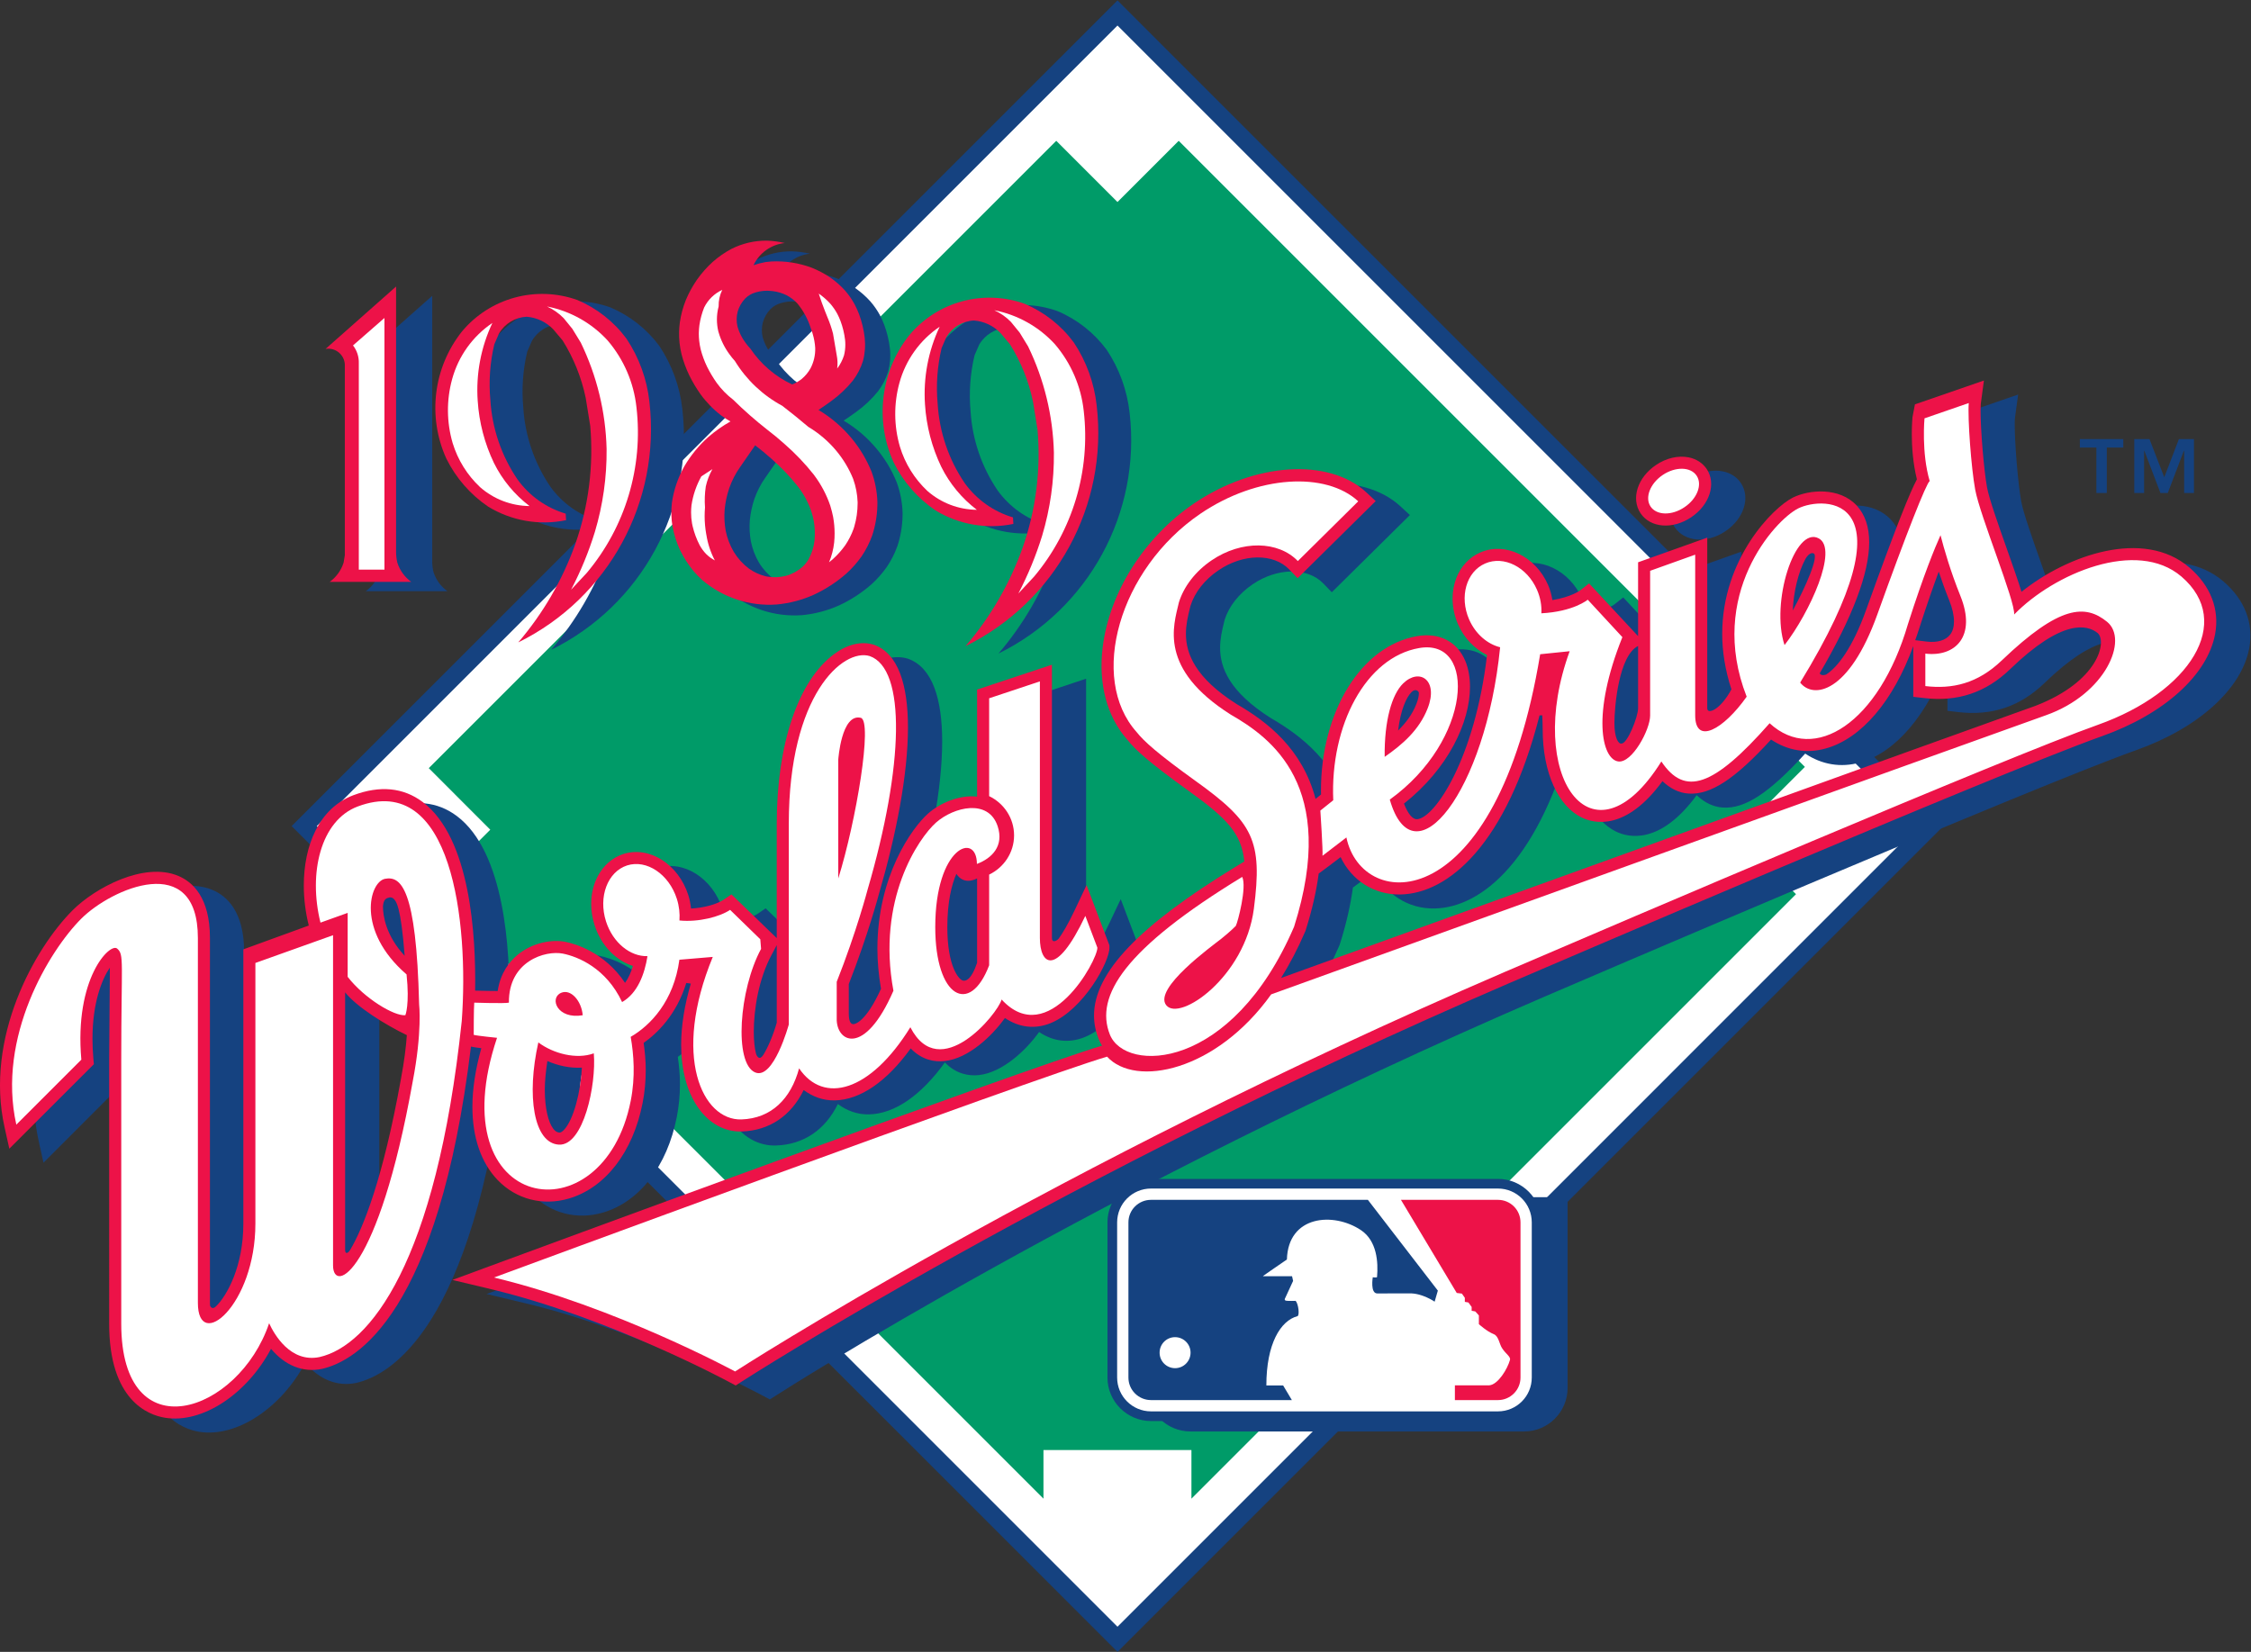
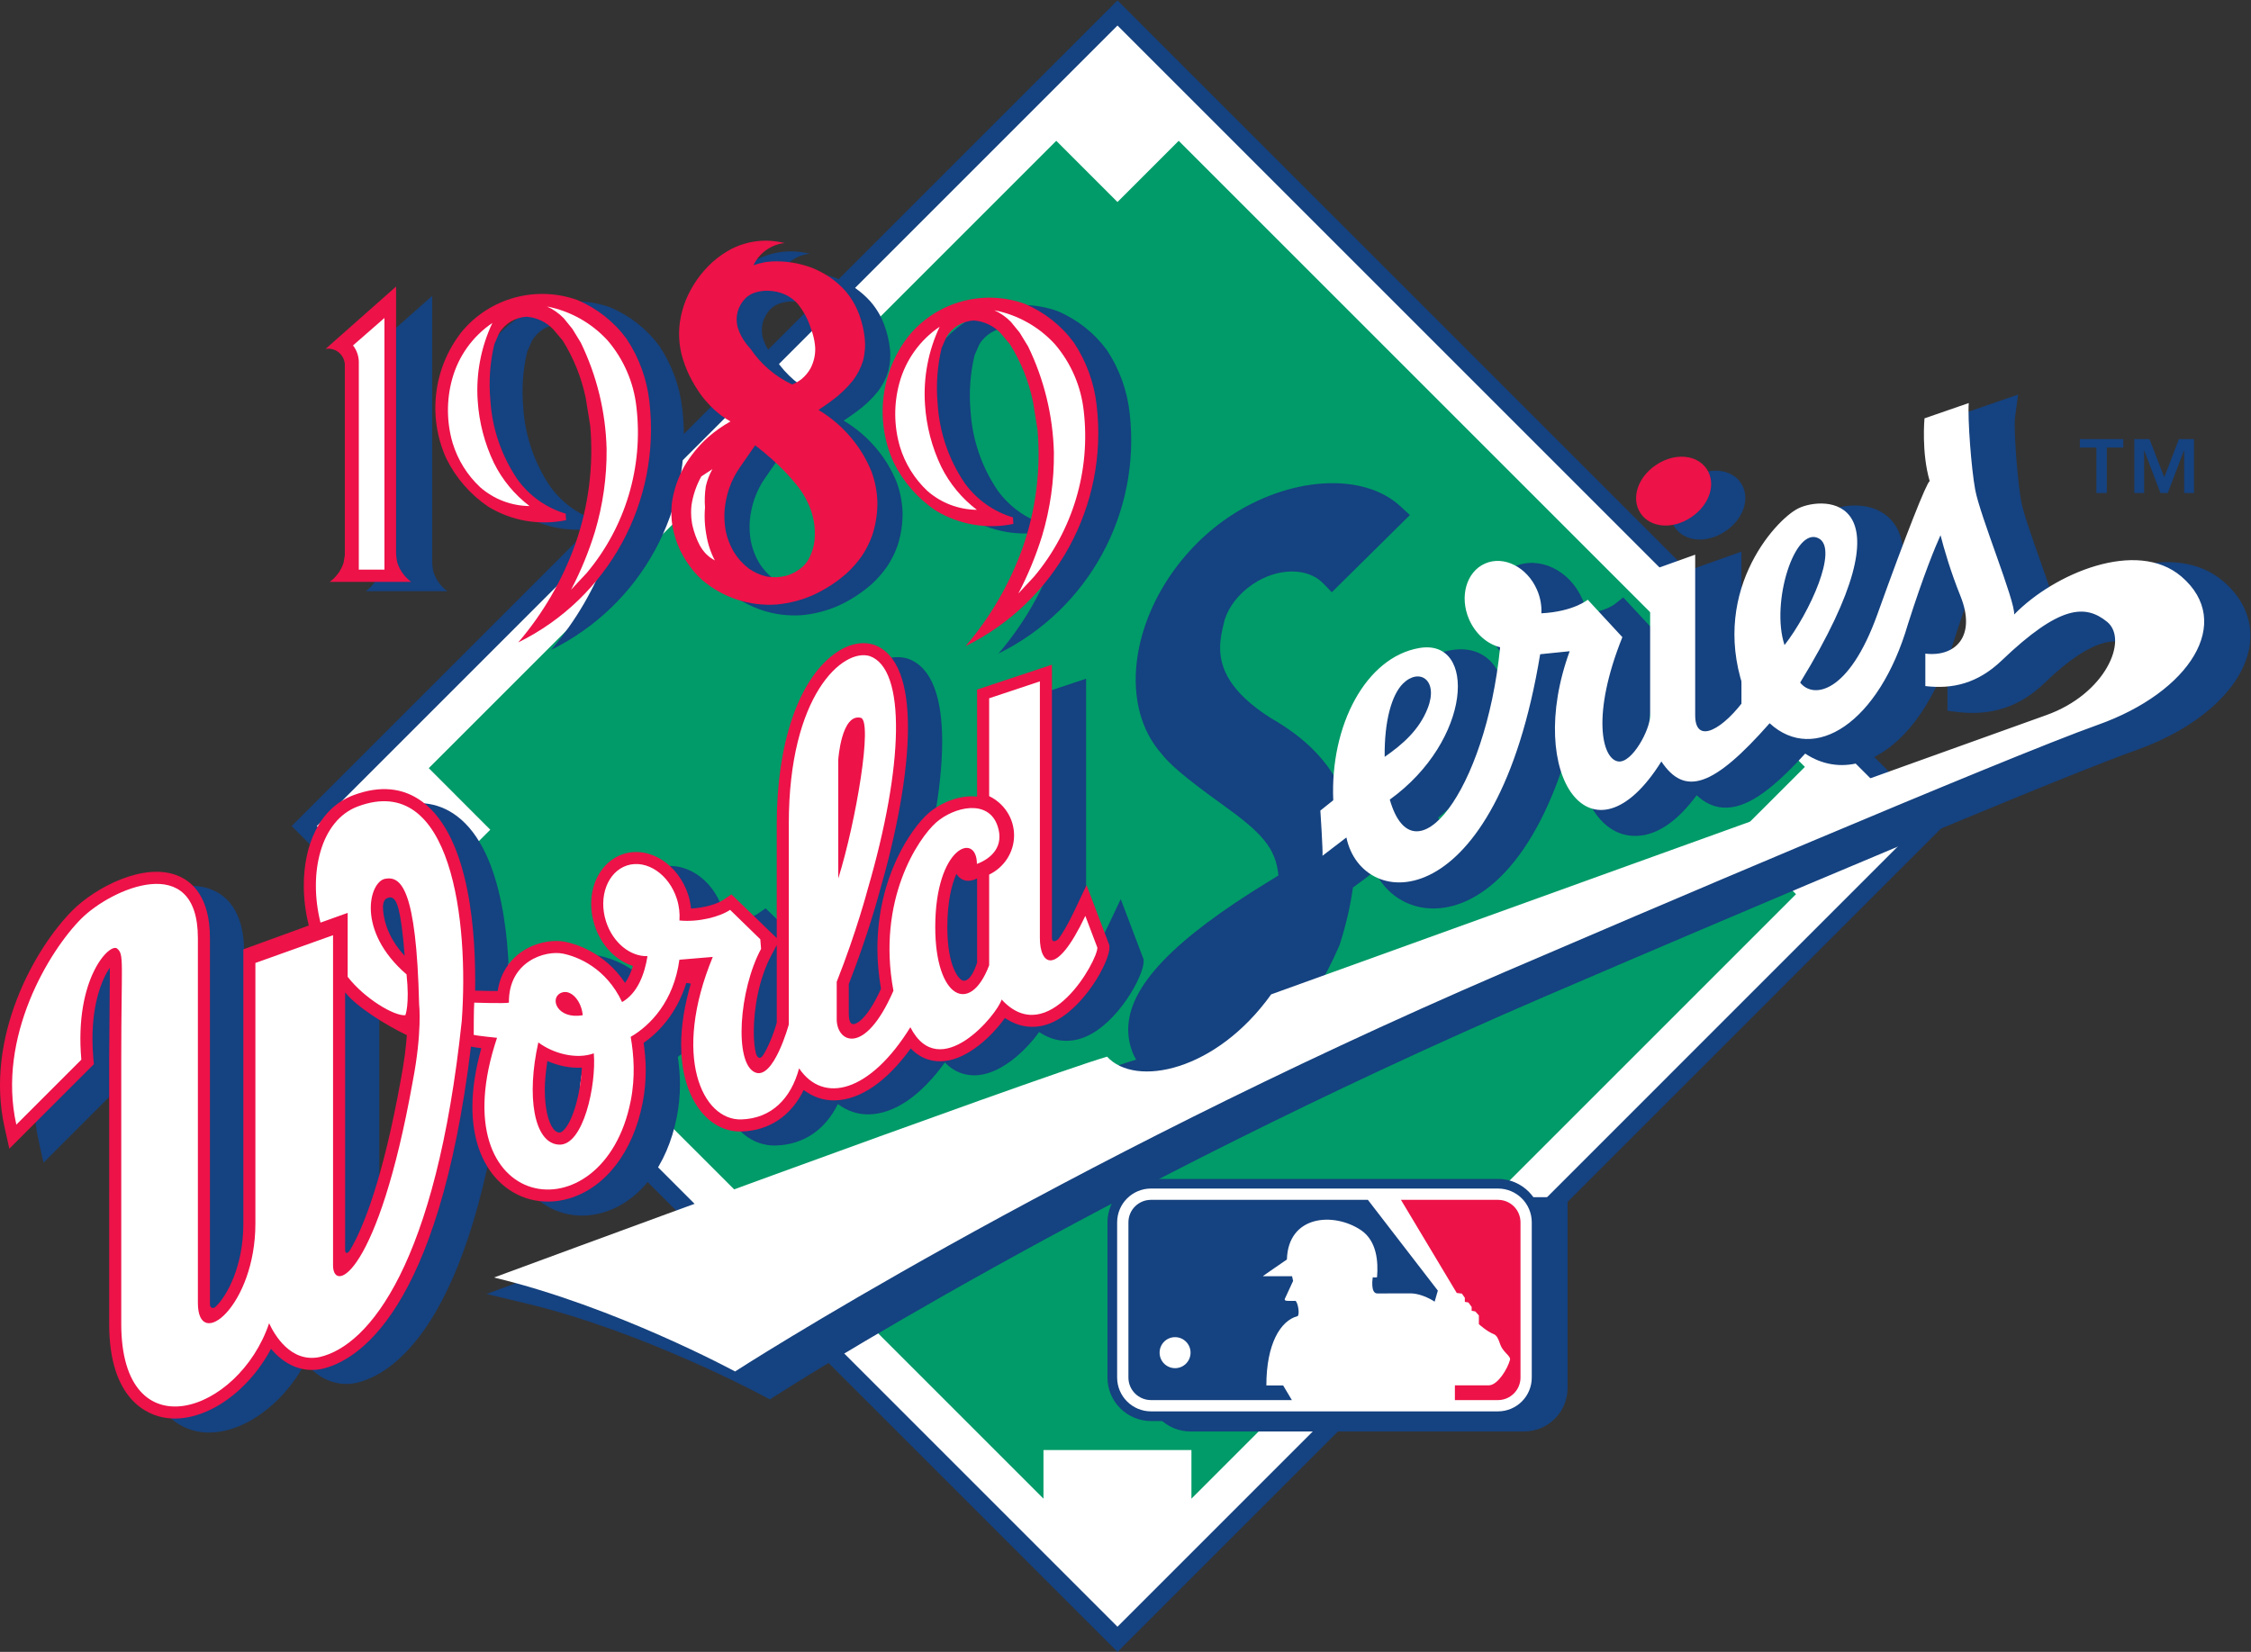
<svg xmlns="http://www.w3.org/2000/svg" viewBox="0 0 320 234.867" height="234.867" width="320" xml:space="preserve" id="svg2" version="1.1">
  <rect x="0" y="0" width="320" height="234.867" fill="#333333" stroke="none" />
  <defs id="defs6">
    <clipPath id="clipPath20" clipPathUnits="userSpaceOnUse">
      <path id="path18" d="M 0,1761.53 V 0 h 2400 v 1761.53 z" />
    </clipPath>
  </defs>
  <g transform="matrix(1.333,0,0,-1.333,0,234.867)" id="g10">
    <g transform="scale(0.1)" id="g12">
      <g id="g14">
        <g clip-path="url(#clipPath20)" id="g16">
          <path id="path22" style="fill:#154280;fill-opacity:1;fill-rule:nonzero;stroke:none" d="m 2308.1,1252.88 15.61,40.72 h 16.07 v -57.48 h -10.46 v 44.97 h -0.33 l -17.15,-44.97 h -7.83 l -17.13,44.97 h -0.28 v -44.97 h -10.47 v 57.48 h 16.19 z m -43.7,31.68 h -17.58 v -48.44 h -11.12 v 48.44 h -17.63 v 9.04 h 46.33 v -9.04" />
          <path id="path24" style="fill:#154280;fill-opacity:1;fill-rule:nonzero;stroke:none" d="M 1191.75,1761.53 311.012,880.816 1191.75,0 2072.54,880.816 1191.75,1761.53" />
          <path id="path26" style="fill:#ffffff;fill-opacity:1;fill-rule:nonzero;stroke:none" d="M 1191.75,1734.71 337.867,880.816 1191.75,26.859 2045.68,880.816 1191.75,1734.71" />
          <path id="path28" style="fill:#009b68;fill-opacity:1;fill-rule:nonzero;stroke:none" d="m 1924.84,943.961 -667.81,667.789 c -24.97,-24.97 -65.28,-65.28 -65.28,-65.28 l -65.28,65.28 -669.2,-669.117 65.585,-65.664 -61.761,-61.817 651.726,-651.711 v 51.879 h 157.8 v -51.879 l 644.73,644.754 -63.16,63.192 72.65,72.574" />
          <path id="path30" style="fill:#154280;fill-opacity:1;fill-rule:nonzero;stroke:none" d="m 1786.07,1199.55 c 10.49,-15.67 34.15,-17.56 53.93,-4.29 19.81,13.29 27.03,35.89 16.54,51.57 -4.27,6.35 -11.15,10.79 -19.25,12.35 -11.13,2.24 -23.81,-0.73 -34.73,-8.05 -19.79,-13.29 -27.03,-35.93 -16.55,-51.58 h 0.06" />
          <path id="path32" style="fill:#154280;fill-opacity:1;fill-rule:nonzero;stroke:none" d="m 463.953,595.82 c -18.992,-105.91 -40.246,-158.898 -54.18,-182.148 -2.554,-4.07 -5.265,-4.211 -5.265,0.277 0,39.563 0,201.289 0,274.621 12.254,-15.59 42.832,-34.539 65.801,-45.75 -0.864,-12.308 -2.692,-28.05 -6.356,-47 z m -12.062,194.004 c 1.464,0.196 3.156,-0.472 3.609,-0.804 3.652,-3.016 8.316,-8.18 12.562,-61.5 -20.003,21.468 -23.214,42.55 -23.214,52.878 0.769,9.735 5.988,8.622 7.043,9.426 z M 620.199,615.219 c 11.188,-4.778 24.031,-7.75 36.821,-7.02 -1.114,-24.73 -8.661,-55.539 -19.313,-66.578 -1.281,-1.23 -3.055,-2.73 -4.492,-2.641 -1.727,0.079 -4.074,0.641 -6.797,4.27 -5.188,6.852 -8.988,21.441 -8.988,41.68 0,8.949 1.078,19.3 2.769,30.289 z m 239.223,113.613 1.828,3.316 3.551,6.883 c 0,-43.39 0,-81.312 0,-82.871 -3.711,-13.09 -9.406,-26.398 -14.25,-34.199 -4.051,-6.473 -6.832,-1.973 -7.828,1.25 -1.5,5.519 -2.418,13.668 -2.418,23.391 0,23.707 5.16,56.25 19.117,82.23 z m 196.968,86.129 c 0,0 6.78,-12.766 22.08,-4.879 0,-4.187 0,-84.98 0,-90 -6.55,-19.363 -12.73,-19.473 -14.86,-19.051 -4.38,0.801 -16.9,14.649 -16.9,57.059 0,27.129 4.63,45.523 9.68,56.871 z M 549.758,628.949 c -6.207,-22.25 -9.485,-43.219 -9.485,-62.34 0,-32.648 9.098,-59.75 27.082,-78.371 19.641,-20.468 48.043,-27.797 75.844,-19.578 38.895,11.461 68.309,49.551 78.567,101.809 2.281,11.48 3.39,23.191 3.39,35.293 0,9.41 -0.898,19.047 -2.281,28.898 14.094,9.828 34.902,29.692 45.469,63.871 l 4.855,-0.652 c -6.761,-23.039 -10.347,-45.078 -10.347,-65.07 0,-26.61 5.968,-49.59 17.949,-66.887 11.867,-17.184 28.492,-26.32 46.691,-25.781 29.606,0.918 52.707,16.898 66.051,44.23 9.711,-7.191 20.867,-11.289 33.019,-11.039 27.266,0.457 55.645,20.078 81.118,55.398 12.06,-12.46 25.58,-14.558 36,-13.511 25.86,2.691 51.28,27.383 64.48,45.992 15.06,-10.18 31.9,-12.289 48.72,-5.43 35.23,14.367 63.25,65.891 62.72,80.84 l -0.05,2.16 -24.33,64.141 -12.94,-27.324 c -6.99,-14.688 -12.59,-24.039 -16.86,-29.907 -3.44,-3.382 -7.13,-3.8 -7.13,0.86 v 291.489 l -79.82,-26.58 V 897.359 c -19.2,2.055 -39.97,-7.16 -52.26,-18.086 -17.09,-15.125 -54.046,-66.562 -54.046,-144.125 0,-13.476 1.281,-27.796 3.836,-42.859 -15.816,-34.937 -27.688,-38.148 -30.184,-37.629 -0.996,0.25 -4.218,1 -4.218,11.328 0,0.16 0,0.383 0.054,0.614 0,0 0,26.628 0,30.757 20.528,52.211 32.121,95.938 32.567,97.766 17.699,60.594 30.581,125.336 30.581,175.91 0,45.225 -10.292,79.125 -36.597,88.365 -13.32,4.05 -28.164,0.35 -42.391,-10.19 -38.148,-28.26 -61.011,-95.921 -61.011,-180.874 0,0 0,-64.191 0,-121.957 l -48.27,46.726 -8.679,-5.914 c -6.739,-4.546 -20.504,-8.574 -34.403,-9.211 -0.582,4.801 -1.441,9.543 -2.918,14.286 -10.597,33.043 -41.609,52.718 -69.179,43.89 -11.735,-3.722 -21.559,-12.347 -27.664,-24.156 -4.473,-8.719 -6.743,-18.703 -6.743,-29.051 0,-7.523 1.172,-15.203 3.555,-22.687 6.934,-21.703 22.691,-37.731 40.949,-43.563 -1.894,-6.379 -4.605,-12.711 -8.387,-18.008 -22,32.899 -53.648,41.731 -63.777,43.77 -13.676,2.758 -34.758,-0.52 -51.015,-14.09 -8.489,-6.949 -18.204,-19.141 -21.082,-38.383 -6.774,0 -15.876,0.192 -24.079,0.442 1,57.621 -4.718,162.906 -55.984,201.187 -20.617,15.445 -45.445,17.895 -73.742,7.238 -36.957,-13.953 -52.934,-54.043 -52.934,-96.32 0,-14.285 1.836,-28.801 5.274,-42.695 l -69.77,-25.442 V 441.891 c 0,-45.672 -17.508,-77.02 -29.219,-88.309 -4.105,-4.004 -6.32,0.047 -6.32,1.547 -0.055,0.691 -0.055,1.422 -0.055,2.281 v 389.141 c 0,43.195 -18.484,59.863 -33.961,66.273 C 189.84,827.973 137.711,799.902 113.93,776.211 73.07,735.371 20.012,639.941 41.297,544.672 l 5.094,-22.871 90.152,90.168 -0.535,6 c -0.637,7.402 -0.942,14.363 -0.942,20.972 0,39.008 10.27,63.797 18.485,75.899 0.023,-1.719 0.023,-3.61 0.023,-5.692 0,-6.179 -0.078,-13.898 -0.191,-22.828 l -0.5,-70.082 V 335.051 c 0,-81.68 41.504,-97.289 59.344,-100.231 40.359,-6.601 87.968,25.828 113.273,73.571 14.73,-17.672 33.926,-25.68 54.316,-21.5 36.946,8.429 124.227,58.98 158.903,343.781 2.222,-0.473 6.273,-1.082 11.039,-1.723" />
          <path id="path34" style="fill:#154280;fill-opacity:1;fill-rule:nonzero;stroke:none" d="m 2207.48,994.227 c -65.72,-23.215 -698.5,-251.918 -804.86,-290.297 9.13,14.609 17.78,30.992 25.74,49.5 l 0.23,0.609 0.25,0.633 c 7.01,22.058 11.5,42.199 13.98,60.594 l 11.79,8.679 c 0,0 5.82,4.493 11.51,8.852 11.89,-24.852 35.73,-40.418 63.98,-39.84 50.82,1.035 112.99,53.219 148.2,191.012 l 2.88,0.023 c 0.25,-5.242 0.46,-10.211 0.46,-14.613 0,-47.441 16.96,-82.313 41.62,-94.328 13.37,-6.547 47.08,-14.535 86.17,38.726 8.43,-7.929 17.65,-12.515 27.91,-13.172 23.41,-1.589 49.43,15.418 87.83,57.563 17.64,-11.789 37.95,-15.262 58.37,-9.543 38.23,10.652 72.18,50.992 93.36,109.245 0,-3.96 0,-54.07 0,-54.07 l 11.34,-1.36 c 35.73,-4.217 65.97,5.74 91.97,30.82 55.59,53.77 82.03,47.69 93.46,38.4 9.93,-9.2 0.7,-51.52 -66.19,-77.433 z m -657.89,13.593 c 0,-2.69 -0.54,-6.55 -2.58,-11.64 -4.41,-11.325 -11.56,-20.45 -19.6,-28.356 2.71,22.137 8.93,35.536 14.36,41.056 4.72,4.69 8.16,0.19 7.82,-1.06 z m 233.77,50.16 v -66.41 c 0,-9.269 -11.49,-38.09 -17.7,-37.625 -3.14,-0.828 -7.49,5.797 -7.49,21.672 0,18.11 4.8,72.293 25.19,82.363 z m 187.19,98.73 c 6,-2.46 -8.51,-35.98 -22.25,-60.8 0.9,19.92 6.01,40.75 13.27,54.29 0,0 4.33,8.52 8.98,6.51 z m 113.05,-78.78 c 7.97,25.02 14.85,44.39 20.43,59.37 3.19,-9.6 6.79,-19.81 11.12,-30.6 3.44,-8.43 5.16,-16.09 5.16,-22.5 0,-5.69 -1.36,-10.49 -4.11,-14.06 -4.72,-6.09 -13.75,-8.83 -24.94,-7.49 0,0 -9.23,1.15 -12.31,1.52 1.58,4.6 3.25,8.99 4.65,13.76 z m -106.55,-49.05 c 35.01,59.92 52.79,106.75 52.79,139.68 0,16.43 -4.38,29.47 -13.09,38.93 -18.62,20.3 -51.19,17.3 -68.39,8.7 -21.14,-10.51 -75.28,-65.1 -75.28,-145.28 0,-18.47 3.09,-38.29 9.9,-59.2 -11.74,-21.808 -25.8,-27.355 -25.8,-20.194 v 182.094 l -73.82,-26.35 v -78.81 l -52.22,56.28 -9.51,-7.46 c -0.11,-0.11 -9.46,-7.08 -29.6,-10.23 -0.95,5.43 -2.33,10.87 -4.61,16.03 -13.4,30.7 -45.83,46.22 -72.29,34.68 -11.55,-5.03 -20.65,-14.68 -25.53,-27.19 -2.72,-6.91 -4.05,-14.32 -4.05,-21.95 0,-9.18 1.94,-18.52 5.83,-27.43 6.49,-14.82 17.69,-26.33 30.95,-32.79 -13.01,-110.171 -55.42,-173.452 -74.4,-175.12 -4.97,-0.465 -10.04,5.753 -14.2,16.566 47.19,37.363 70.4,86.859 70.4,124.594 0,10.28 -1.71,19.73 -5.1,27.71 -8.63,20.59 -27.79,30.44 -51.27,26.36 -59.61,-10.34 -102.56,-80.285 -102.56,-164.785 0,-1.399 0.06,-2.758 0.09,-4.11 -1.45,-1.167 -3.66,-2.914 -5.85,-4.742 -13.99,53.149 -51.25,82.172 -84.04,101.114 -44.27,28.023 -54.21,53.823 -54.21,75.023 0,9.87 2.14,18.72 3.99,26.35 0,0 0.61,2.47 0.84,3.49 4.57,14.43 15.15,27.86 29.82,37.87 26.3,17.92 58.73,18.29 75.43,0.91 l 9.05,-9.37 83.28,82.34 -9.9,9.15 c -40.21,37.29 -119.49,32.08 -184.41,-12.04 v 0 c -52.59,-35.92 -89.74,-94.56 -96.9,-153.08 -4.75,-39.08 4.58,-74.011 26.22,-98.511 8.54,-10.812 22.64,-23.863 66.16,-55.097 40.36,-29.039 55.85,-45.278 58.64,-74.844 -3.46,-2.168 -8.89,-5.469 -8.89,-5.469 -103.1,-62.84 -151.31,-113.051 -151.31,-158.847 0,-8.493 1.63,-16.813 4.88,-25.032 0.97,-2.461 2.19,-4.82 3.64,-7.039 C 1124.64,605.449 582.008,405.012 558.777,396.5 l -39.859,-14.738 41.336,-9.871 C 686.258,341.82 813.016,273.57 814.262,272.879 l 6.707,-3.578 6.445,4.078 c 3.324,2.172 340.926,219.242 818.166,424.84 21.22,9.16 521.17,223.969 632.47,263.554 66.36,23.559 112.63,65.277 120.71,108.917 4.91,26.46 -4.88,51.63 -27.52,71.08 -48.63,41.69 -129.64,13.48 -178.97,-26.03 -3.4,11.13 -8.66,26.19 -15.97,46.83 -8.66,24.59 -18.53,52.35 -20.76,64.62 -3.44,18.95 -6.91,61.55 -6.91,81.86 0,2.83 0.06,5.19 0.23,7 l 3.41,25.07 -18.59,-6.41 -55.03,-19.03 -2.64,-13.67 c -0.03,-0.69 -0.7,-7.8 -0.7,-18.24 0,-12.86 1.17,-30.84 5.41,-48.04 -7.18,-13.49 -21.25,-47.72 -54.24,-139.54 -14.3,-39.9 -30.12,-60.76 -42.6,-68.69 -5.72,-1.86 -6.83,1.38 -6.83,1.38" />
          <path id="path36" style="fill:#ed1248;fill-opacity:1;fill-rule:nonzero;stroke:none" d="m 1749.62,1214.45 c 10.49,-15.62 34.18,-17.5 53.93,-4.25 19.8,13.24 27.02,35.94 16.54,51.55 -4.28,6.37 -11.14,10.79 -19.26,12.38 -11.12,2.19 -23.8,-0.73 -34.68,-8.1 -19.81,-13.21 -27.02,-35.91 -16.53,-51.58 v 0" />
          <path id="path38" style="fill:#ed1248;fill-opacity:1;fill-rule:nonzero;stroke:none" d="m 427.508,610.719 c -18.985,-105.867 -40.235,-158.848 -54.18,-182.098 -2.555,-4.051 -5.277,-4.269 -5.277,0.231 0,39.589 0,201.347 0,274.668 12.289,-15.59 42.832,-34.571 65.832,-45.692 -0.883,-12.398 -2.742,-28.066 -6.375,-47.109 z m -12.074,194.062 c 1.5,0.215 3.222,-0.5 3.578,-0.804 3.695,-3.032 8.347,-8.215 12.57,-61.516 -19.973,21.426 -23.191,42.566 -23.191,52.891 0.781,9.738 5.929,8.601 7.043,9.429 z m 168.32,-174.582 c 11.176,-4.828 24.019,-7.769 36.808,-7.019 -1.113,-24.719 -8.66,-55.629 -19.312,-66.61 -1.27,-1.23 -3.055,-2.75 -4.492,-2.672 -1.715,0.122 -4.074,0.641 -6.797,4.231 -5.188,6.91 -8.953,21.461 -8.953,41.742 0,8.961 1.101,19.348 2.746,30.328 z M 823,743.77 l 1.805,3.339 3.574,6.821 c 0,-43.34 0,-81.282 0,-82.809 -3.746,-13.121 -9.406,-26.441 -14.285,-34.242 -4.051,-6.43 -6.832,-1.938 -7.828,1.203 -1.5,5.598 -2.387,13.699 -2.387,23.406 0,23.723 5.141,56.34 19.121,82.282 z m 196.97,86.168 c 0,0 6.74,-12.79 22.06,-4.903 0,-4.199 0,-84.976 0,-90.023 -6.53,-19.391 -12.73,-19.43 -14.88,-19.032 -4.41,0.75 -16.86,14.649 -16.86,57.067 0,27.047 4.61,45.465 9.68,56.891 z M 513.312,643.93 c -6.218,-22.309 -9.519,-43.328 -9.519,-62.34 0,-32.699 9.133,-59.789 27.086,-78.449 19.719,-20.411 48.074,-27.743 75.863,-19.559 38.895,11.477 68.309,49.547 78.567,101.867 2.253,11.481 3.355,23.192 3.355,35.262 0,9.398 -0.852,19.027 -2.246,28.898 14.094,9.801 34.902,29.629 45.48,63.879 l 4.844,-0.648 c -6.765,-23.102 -10.312,-45.102 -10.312,-65.11 0,-26.57 5.965,-49.57 17.914,-66.949 11.879,-17.109 28.468,-26.293 46.691,-25.679 29.606,0.937 52.742,16.867 66.063,44.187 9.699,-7.16 20.855,-11.269 33.007,-11.039 27.278,0.52 55.622,20.059 81.118,55.43 12.039,-12.461 25.574,-14.61 35.957,-13.481 25.9,2.61 51.32,27.36 64.53,45.942 15.09,-10.153 31.91,-12.289 48.77,-5.469 35.17,14.43 63.2,65.969 62.7,80.867 l -0.06,2.172 -24.36,64.129 -12.92,-27.289 c -6.99,-14.703 -12.6,-24.031 -16.93,-29.961 -3.38,-3.309 -7.07,-3.801 -7.07,0.859 v 291.511 l -79.81,-26.52 V 912.281 c -19.2,2.055 -39.96,-7.105 -52.28,-18.086 -17.086,-15.125 -54.031,-66.504 -54.031,-144.125 0,-13.429 1.269,-27.769 3.824,-42.8 -15.863,-34.981 -27.688,-38.168 -30.16,-37.649 -1.02,0.231 -4.188,1 -4.188,11.289 0,0.231 0,0.422 0,0.551 0,0 0,26.73 0,30.879 20.504,52.219 32.125,95.879 32.621,97.742 17.645,60.555 30.5,125.313 30.5,175.906 0,45.252 -10.246,79.122 -36.535,88.332 -13.32,4.06 -28.219,0.39 -42.371,-10.15 -38.203,-28.36 -61.031,-95.963 -61.031,-180.881 0,0 0,-64.199 0,-121.949 l -48.305,46.652 -8.644,-5.879 c -6.778,-4.515 -20.539,-8.543 -34.461,-9.211 -0.559,4.797 -1.387,9.598 -2.918,14.321 -10.563,33.015 -41.606,52.679 -69.156,43.851 -11.766,-3.765 -21.559,-12.344 -27.629,-24.133 -4.528,-8.703 -6.778,-18.722 -6.778,-29.093 0,-7.5 1.172,-15.18 3.61,-22.668 6.886,-21.641 22.636,-37.731 40.894,-43.532 -1.883,-6.378 -4.605,-12.707 -8.375,-18.058 -21.976,32.961 -53.601,41.781 -63.758,43.808 -13.707,2.711 -34.789,-0.539 -51.07,-14.07 -8.43,-6.957 -18.168,-19.168 -21.027,-38.418 -6.774,0 -15.871,0.192 -24.055,0.442 0.945,57.675 -4.777,162.847 -56.039,201.246 -20.582,15.394 -45.391,17.8 -73.742,7.179 -36.946,-13.922 -52.922,-53.984 -52.922,-96.289 0,-14.261 1.793,-28.797 5.32,-42.73 L 259.52,749.352 V 456.84 c 0,-45.719 -17.532,-76.981 -29.266,-88.371 -4.051,-3.899 -6.297,0.062 -6.297,1.621 -0.055,0.629 -0.055,1.379 -0.055,2.242 v 389.117 c 0,43.254 -18.472,59.922 -33.949,66.332 C 153.383,842.984 101.254,814.848 77.527,791.133 36.633,750.27 -16.422,654.891 4.863,559.59 l 5.082,-22.852 90.172,90.121 -0.554,5.993 c -0.633,7.41 -0.941,14.437 -0.941,21.058 0,38.961 10.258,63.762 18.473,75.879 0,-1.75 0.058,-3.609 0.058,-5.66 0,-6.301 -0.082,-13.918 -0.191,-22.848 l -0.535,-70.082 V 350 c 0,-81.648 41.504,-97.32 59.375,-100.199 40.34,-6.66 87.937,25.75 113.242,73.488 14.762,-17.68 33.926,-25.66 54.316,-21.418 36.957,8.41 124.239,58.918 158.914,343.777 2.211,-0.546 6.262,-1.16 11.039,-1.718" />
-           <path id="path40" style="fill:#ed1248;fill-opacity:1;fill-rule:nonzero;stroke:none" d="m 2171.05,1009.21 c -65.72,-23.241 -698.47,-251.98 -804.86,-290.378 9.1,14.59 17.78,31.02 25.77,49.582 l 0.23,0.524 0.21,0.613 c 7,22.101 11.5,42.219 13.96,60.637 l 11.79,8.75 c 0,0 5.83,4.492 11.55,8.792 11.89,-24.863 35.7,-40.394 63.97,-39.839 50.85,1.019 112.96,53.203 148.19,191 l 2.92,0.089 c 0.23,-5.253 0.42,-10.21 0.42,-14.648 0,-47.496 16.97,-82.285 41.61,-94.359 13.37,-6.512 47.11,-14.535 86.16,38.761 8.43,-7.964 17.59,-12.574 27.92,-13.23 23.44,-1.5 49.44,15.476 87.88,57.617 17.6,-11.766 37.9,-15.281 58.32,-9.519 38.23,10.632 72.19,50.968 93.35,109.218 0,-3.96 0,-54.12 0,-54.12 l 11.35,-1.3 c 35.73,-4.28 65.97,5.72 91.96,30.81 55.62,53.74 82.1,47.7 93.47,38.4 9.92,-9.23 0.69,-51.49 -66.17,-77.4 z m -657.88,13.56 c 0,-2.68 -0.58,-6.51 -2.66,-11.69 -4.36,-11.248 -11.46,-20.428 -19.5,-28.303 2.69,22.133 8.87,35.543 14.34,40.993 4.71,4.73 8.12,0.2 7.82,-1 z m 233.79,50.14 v -66.38 c 0,-9.272 -11.54,-38.151 -17.73,-37.628 -3.14,-0.832 -7.52,5.797 -7.52,21.637 0,18.121 4.8,72.321 25.25,82.371 z m 187.15,98.79 c 6.04,-2.53 -8.52,-36.07 -22.19,-60.84 0.85,19.95 5.93,40.76 13.19,54.32 0,0 4.28,8.48 9,6.52 z m 113.05,-78.81 c 8.01,24.94 14.9,44.41 20.44,59.39 3.16,-9.68 6.82,-19.84 11.16,-30.63 3.4,-8.46 5.09,-16.09 5.09,-22.5 0,-5.69 -1.32,-10.51 -4.09,-14.09 -4.67,-6.07 -13.71,-8.79 -24.9,-7.44 0,0 -9.29,1.08 -12.34,1.5 1.55,4.58 3.22,8.99 4.64,13.77 z m -106.51,-49.11 c 35.01,59.95 52.77,106.81 52.77,139.74 0,16.43 -4.39,29.41 -13.09,38.97 -18.59,20.29 -51.19,17.26 -68.41,8.66 -21.12,-10.6 -75.25,-65.09 -75.25,-145.31 0,-18.45 3.06,-38.34 9.82,-59.15 -11.7,-21.89 -25.77,-27.381 -25.77,-20.22 v 182.04 l -73.76,-26.3 v -78.78 l -52.27,56.25 -9.48,-7.43 c -0.12,-0.11 -9.56,-7.11 -29.64,-10.35 -0.91,5.55 -2.36,10.96 -4.61,16.15 -13.36,30.68 -45.83,46.25 -72.29,34.62 -11.54,-4.96 -20.62,-14.65 -25.52,-27.13 -2.66,-6.93 -4.03,-14.34 -4.03,-21.97 0,-9.16 1.94,-18.56 5.8,-27.47 6.49,-14.84 17.7,-26.33 30.96,-32.81 -12.98,-110.173 -55.38,-173.395 -74.4,-175.122 -4.94,-0.441 -10.02,5.801 -14.21,16.648 47.25,37.286 70.42,86.754 70.42,124.594 0,10.26 -1.67,19.67 -5.05,27.69 -8.66,20.61 -27.86,30.43 -51.28,26.35 -59.67,-10.32 -102.61,-80.28 -102.61,-164.848 0,-1.329 0.08,-2.747 0.08,-4.075 -1.44,-1.168 -3.66,-2.937 -5.83,-4.718 -13.98,53.179 -51.21,82.171 -84.06,101.101 -44.27,28.05 -54.2,53.84 -54.2,75.01 0,9.9 2.16,18.7 3.99,26.36 0,0 0.62,2.49 0.89,3.52 4.55,14.45 15.09,27.85 29.77,37.81 26.29,17.98 58.74,18.36 75.43,1.03 l 9.07,-9.41 83.25,82.26 -9.87,9.18 c -40.23,37.29 -119.51,32.1 -184.37,-12.03 v 0 c -52.66,-35.91 -89.78,-94.47 -96.94,-153.12 -4.77,-39.06 4.58,-73.934 26.19,-98.454 8.58,-10.824 22.64,-23.828 66.17,-55.16 40.37,-29.035 55.84,-45.215 58.67,-74.816 -3.5,-2.156 -8.93,-5.457 -8.93,-5.457 -103.04,-62.785 -151.33,-113.051 -151.33,-158.852 0,-8.472 1.69,-16.84 4.9,-25.062 1.03,-2.469 2.2,-4.797 3.66,-7.039 C 1088.18,620.352 545.516,419.969 522.32,411.461 l -39.859,-14.711 41.336,-9.898 C 649.746,356.719 776.578,288.5 777.863,287.75 l 6.715,-3.578 6.379,4.129 c 3.324,2.14 340.893,219.219 818.173,424.82 21.25,9.18 521.17,224.043 632.47,263.574 66.36,23.535 112.63,65.315 120.74,108.975 4.88,26.42 -4.88,51.63 -27.55,71.04 -48.66,41.7 -129.64,13.49 -178.94,-26.01 -3.44,11.17 -8.68,26.24 -15.98,46.82 -8.69,24.56 -18.54,52.38 -20.79,64.59 -3.43,18.95 -6.89,61.59 -6.89,81.84 0,2.85 0.07,5.25 0.21,7.07 l 3.36,25.05 -18.53,-6.41 -55.04,-19.02 -2.61,-13.71 c -0.06,-0.67 -0.72,-7.77 -0.72,-18.2 0,-12.9 1.16,-30.87 5.44,-48.04 -7.22,-13.49 -21.28,-47.73 -54.26,-139.58 -14.3,-39.84 -30.14,-60.73 -42.62,-68.69 -5.69,-1.87 -6.77,1.36 -6.77,1.36" />
-           <path id="path42" style="fill:#ffffff;fill-opacity:1;fill-rule:nonzero;stroke:none" d="m 1760.28,1221.66 c -6.39,9.52 -0.5,24.61 13.03,33.72 13.51,9.06 29.71,8.75 36.06,-0.79 6.38,-9.51 0.56,-24.63 -12.98,-33.64 -13.53,-9.19 -29.71,-8.81 -36.11,0.71" />
-           <path id="path44" style="fill:#ffffff;fill-opacity:1;fill-rule:nonzero;stroke:none" d="m 1280.1,1213.95 c -86.82,-59.18 -119.4,-175.39 -67.91,-232.864 7.8,-9.824 21.91,-22.691 63.65,-52.715 60.56,-43.527 70.85,-62.918 61.36,-135.719 -9.48,-72.851 -79.15,-120.754 -93.44,-102.914 -14.19,17.801 49.11,63.301 58.98,71.172 9.91,7.973 15.15,13.406 15.15,13.406 2.17,3.856 12.01,41.622 6.89,52.321 C 1199.49,750.27 1167.31,699.66 1183.62,658.5 c 16.31,-41.238 130,-39.531 196.47,114.988 47.64,150.309 -25.07,201.824 -67.56,226.242 -77.22,48.93 -61.11,94.62 -55.28,119.73 5.24,16.84 17.48,32.99 34.89,44.83 31.97,21.72 71.17,20.87 91.95,-0.78 l 64.41,63.73 c -34.17,31.71 -107.31,28.27 -168.4,-13.29" />
          <path id="path46" style="fill:#ffffff;fill-opacity:1;fill-rule:nonzero;stroke:none" d="m 596.098,541.059 c -27.028,1.421 -34.766,52.351 -21.977,109.031 15.953,-12.008 40.777,-18.391 59.149,-11.649 2.804,-33.492 -10.985,-98.761 -37.172,-97.382 z m 2.269,161.91 c 10.371,4.492 21.774,-8.489 23.078,-23.891 -27.129,-4.68 -35.945,18.281 -23.078,23.891 z m 295.617,248.73 c 0,0 3.282,49.501 23.977,44.637 13.035,-3.051 -4.938,-110.379 -23.977,-171.336 0,51.469 0,126.699 0,126.699 z M 1157.46,785.027 c -31.76,-66.945 -48.47,-51.457 -48.47,-23.578 v 273.711 l -54.1,-18.01 V 912.781 c 15.76,-7.605 26.58,-23.5 26.58,-41.859 0,-18.313 -10.82,-34.234 -26.58,-41.836 V 732.32 c -20.58,-54.101 -57.48,-34.441 -57.48,40.727 0,86.164 44.33,102.086 44.42,67.41 15.95,6.023 29.15,19.027 22.11,40.277 -9.87,29.606 -46.77,20.528 -65.69,3.86 -18.848,-16.782 -63.449,-82.399 -45.441,-179.383 -30.911,-71.191 -61.379,-54.902 -60.481,-29.16 v 38.679 c 21.082,53.153 33.008,98.618 33.008,98.618 38.625,132.144 41.176,235.092 2.168,248.822 -28.324,8.58 -86.281,-41.16 -86.281,-178.881 v -214.09 c 0,0 -16.262,-59.64 -36.004,-51.07 -22.535,9.82 -17.18,88 6.433,131.723 l -0.828,10.257 -32.191,31.352 c -10.926,-7.375 -33.789,-13.367 -54.031,-11.313 0.554,7.43 -0.286,15.282 -2.782,23.133 -8.429,26.27 -32.179,42.199 -53.011,35.598 -20.832,-6.774 -30.93,-33.461 -22.5,-59.785 7.269,-22.672 25.902,-37.574 44.218,-36.985 -3.109,-19.23 -10.484,-39.449 -27.074,-48.988 -17.031,36.34 -47.215,48.488 -63.144,51.68 -18.532,3.711 -58.086,-7.93 -57.586,-52.301 -4.223,-1.07 -36.957,0 -36.957,0 -0.555,-4.762 -0.555,-34.34 -0.555,-34.34 3.687,-1.058 24.859,-3.16 24.859,-3.16 -62.871,-187.539 113.516,-215.031 142.598,-67.109 5.047,25.738 3.266,49.16 -0.059,68.14 21.047,12.11 45.989,38.11 51.934,82.25 l 35.617,2.989 c -43.773,-105.942 -11.117,-174.598 30.488,-173.329 32.102,1.028 52.899,22.188 61.559,54.489 26.027,-38.5 75.797,-25.391 118.652,43.832 31.291,-60.922 93.081,14.09 97.321,29.578 49.8,-54.129 102.56,42.031 102.12,55.32 l -12.84,33.867" />
          <path id="path48" style="fill:#ffffff;fill-opacity:1;fill-rule:nonzero;stroke:none" d="m 1939.62,1187.7 c 21.31,-11.37 -9.62,-79.16 -36.48,-113.82 -15.03,45.08 10.93,127.51 36.48,113.82 z m -443.23,-154.71 c 17.37,16.97 38.01,3.63 26.16,-26.55 -9.04,-23.104 -26.8,-38.561 -45.86,-51.768 -0.45,38.613 7.66,66.548 19.7,78.318 z m 830.02,113.99 c -47.61,40.75 -135.8,3.3 -178.39,-40.48 1.28,14.23 -36.42,105.01 -41.58,133.3 -4.19,22.84 -8.15,75.94 -6.83,92.25 l -47.21,-16.31 c 0,0 -3.44,-36.48 5.55,-66.92 -3.38,-1.72 -25.3,-57.07 -55.76,-142.01 -30.47,-84.94 -68.64,-90.55 -82.38,-72.9 123.99,202.46 24.48,199.02 -2.13,185.73 -24.8,-12.4 -97.4,-92.27 -54.93,-200.8 -24.46,-34.735 -54.9,-52.07 -54.9,-19.86 v 171.34 l -48.05,-17.2 V 998.73 c 0,-15.179 -19.28,-50.855 -33.9,-48.972 -17.67,2.34 -28.82,50.164 4.3,132.592 l -36.93,39.94 c 0,0 -15.06,-12.7 -49.46,-14.5 0.45,8.06 -0.99,16.72 -4.66,25.1 -10.54,24.22 -35.34,36.76 -55.32,28.02 -20.03,-8.71 -27.66,-35.43 -17.08,-59.65 6.82,-15.59 19.52,-26.32 33.08,-29.68 -15.39,-154.228 -92.23,-251.264 -117.67,-162.486 87.68,63.168 93.19,172.356 31.37,161.656 -56.98,-9.85 -95.1,-82.594 -91.66,-162.352 l -13.76,-11.015 c 0,0 2.89,-43.391 2.28,-48.211 l 25.49,19.547 c 16.67,-80.313 160.07,-86.61 206.65,195.421 l 31.47,3.22 c -48.5,-132.579 24.02,-235.583 97.78,-117.602 24.89,-37.309 55.41,-27.438 115.45,40.781 47.59,-43.742 116.67,0 147.58,105.941 16.86,52.8 28.86,81.77 34.68,94.61 3.69,-14.39 10.65,-38.56 21.14,-64.58 17.51,-43.22 -5.34,-65.55 -37.34,-61.71 v -34.62 c 28.79,-3.41 55.7,2.61 81.56,27.39 61.87,59.2 89.16,59.97 112.33,41.11 23.13,-18.92 -1.61,-77.09 -65.22,-99.594 C 2109.83,973.566 1355.67,701.352 1355.67,701.352 1296.92,619.219 1210.98,601.789 1180.63,634.91 1098.28,610.441 526.793,399.332 526.793,399.332 655.965,368.469 783.934,299.121 783.934,299.121 c 0,0 336.176,217.391 820.146,425.848 128.67,55.34 535.37,229.066 633.25,263.879 97.76,34.732 145.86,109.422 89.08,158.132" />
          <path id="path50" style="fill:#ffffff;fill-opacity:1;fill-rule:nonzero;stroke:none" d="m 381.473,901.738 c -39.61,-14.875 -52.817,-71.187 -39.692,-123.871 l 28.992,10.383 v -68.199 c 18.032,-23.25 49.883,-42.192 61.536,-40.91 0,0 4.707,11.148 1.269,43.488 -54.262,46.887 -39.609,99.016 -22.805,102.008 16.758,3.054 33.211,-9.895 36.207,-133.875 0,0 3.438,-29.274 -6.855,-82.512 C 403.227,402.32 355.184,381.32 355.184,412.23 V 764.441 L 272.363,734.84 v -278 c 0,-87.059 -61.328,-137.711 -61.328,-84.508 v 389.117 c 0,93.543 -92.215,52.762 -124.406,20.582 C 52.734,748.16 -3.488,655.91 17.402,562.391 l 69.34,69.308 C 79.082,718.539 117.32,756.73 124.91,750.18 c 7.695,-6.508 4.395,-13.09 4.395,-118.981 V 350 c 0,-137.852 125.164,-95.738 157.707,0.559 5.3,-11.579 22.636,-42.469 53.738,-36.071 53.16,12.094 124.43,99.934 151.695,358.512 7.715,105.559 -10.507,266.523 -110.972,228.738" />
          <path id="path52" style="fill:#154280;fill-opacity:1;fill-rule:nonzero;stroke:none" d="m 1269.62,485.031 c -25.63,8.367 -46.39,-12.461 -46.39,-38.011 V 281.5 c 0,-25.539 20.76,-46.379 46.39,-46.379 h 355.77 c 25.57,0 46.38,20.84 46.38,46.379 v 203.531 h -402.15" />
          <path id="path54" style="fill:#154280;fill-opacity:1;fill-rule:nonzero;stroke:none" d="m 1597.51,504.5 h -370 c -25.61,0 -46.44,-20.809 -46.44,-46.379 V 292.66 c 0,-25.582 20.83,-46.41 46.44,-46.41 h 370 c 25.61,0 46.41,20.828 46.41,46.41 v 165.461 c 0,25.57 -20.84,46.379 -46.41,46.379" />
          <path id="path56" style="fill:#ffffff;fill-opacity:1;fill-rule:nonzero;stroke:none" d="m 1227.51,256.559 c -19.95,0 -36.13,16.179 -36.13,36.101 v 165.461 c 0,19.961 16.18,36.109 36.13,36.109 h 370 c 19.95,0 36.06,-16.148 36.06,-36.109 V 292.66 c 0,-19.922 -16.11,-36.101 -36.06,-36.101 h -370" />
          <path id="path58" style="fill:#ed1248;fill-opacity:1;fill-rule:nonzero;stroke:none" d="m 1614.54,475.148 c -4.55,4.524 -10.62,7.024 -17.03,7.024 h -103.45 l 59.5,-99.32 5.47,-0.672 3.16,-4.469 v -4.34 l 3.83,-0.672 3.44,-4.777 v -4.07 l 3.82,-0.672 c 0,0 3.89,-4.078 3.89,-4.301 0,0.223 0,-9.301 0,-9.301 0,0 8.38,-7.68 15.84,-10.648 5.25,-2.02 5.92,-10.43 8.85,-14.891 4.11,-6.437 9.55,-9.129 8.44,-12.711 -2.75,-9.769 -12.71,-26.129 -21.97,-26.969 0,0 -23.14,-0.019 -36.74,-0.019 v -15.738 h 45.92 c 13.28,0 24.05,10.796 24.05,24.058 v 165.461 c 0,6.41 -2.49,12.508 -7.02,17.027" />
          <path id="path60" style="fill:#154280;fill-opacity:1;fill-rule:nonzero;stroke:none" d="m 1253.17,302.641 c -9.16,0 -16.5,7.41 -16.5,16.539 0,9.129 7.32,16.539 16.47,16.539 9.16,0 16.54,-7.41 16.54,-16.539 0,-9.129 -7.38,-16.539 -16.51,-16.539 z m 205.62,179.531 h -231.28 c -6.44,0 -12.49,-2.5 -17.06,-7.024 -4.53,-4.519 -7.03,-10.617 -7.03,-17.027 V 292.66 c 0,-6.441 2.5,-12.461 7.03,-17 4.57,-4.531 10.62,-7.058 17.06,-7.058 h 150.22 c -3.8,6.308 -7.99,13.378 -9.29,15.57 h -17.92 c -0.03,44.41 15.14,69.156 33.09,73.91 2.47,0.5 1.3,12.699 -1.83,16.359 0,0 -8.62,-0.269 -10.46,0.2 -2.27,0.668 -0.66,2.91 -0.66,2.91 l 8.38,18.168 -1.11,4.992 h -31.13 c -0.44,0 25.63,17.84 25.63,17.84 1.33,47.168 49.61,50.859 78.9,31.379 17.2,-11.508 18.59,-34.231 17.23,-50.071 -0.25,-0.918 -4.55,-0.25 -4.55,-0.25 0,0 -2.94,-17.257 4.8,-17.257 l 34.01,0.058 c 13.8,0.442 27.16,-8.828 27.16,-8.828 l 3.42,11.789 -74.61,96.801" />
          <path id="path62" style="fill:#154280;fill-opacity:1;fill-rule:nonzero;stroke:none" d="m 390.109,1131.39 v 0 c 7.032,5.06 12.207,12.24 14.813,20.49 l 1.344,7.98 v 201.41 c 0.285,5.37 -1.832,10.59 -5.836,14.21 -3.973,3.61 -9.375,5.22 -14.684,4.37 l 75.199,66.54 v -283.31 c 0,-3.78 0.465,-7.53 1.332,-11.2 2.606,-8.25 7.813,-15.43 14.844,-20.49 h -87.012" />
          <path id="path64" style="fill:#ed1248;fill-opacity:1;fill-rule:evenodd;stroke:none" d="m 351.602,1141.29 v 0 c 7,5.09 12.207,12.26 14.843,20.52 l 1.301,7.97 v 201.45 c 0.328,5.36 -1.82,10.59 -5.793,14.21 -3.973,3.61 -9.375,5.21 -14.715,4.37 l 75.164,66.51 v -283.31 c 0.032,-3.78 0.489,-7.55 1.332,-11.2 2.649,-8.26 7.848,-15.43 14.844,-20.52 h -86.976" />
          <path id="path66" style="fill:#ffffff;fill-opacity:1;fill-rule:evenodd;stroke:none" d="m 382.656,1374.32 v 0 c 0.258,6.93 -1.922,13.72 -6.183,19.19 L 410,1422.79 v -268.44 h -27.344 v 219.97" />
          <path id="path68" style="fill:#154280;fill-opacity:1;fill-rule:evenodd;stroke:none" d="m 727.684,1325.64 v 0 c 12.371,-106.56 -43.618,-209.36 -139.852,-256.78 26.43,30.94 47.035,66.41 60.707,104.73 14.289,40.46 19.762,83.52 16.051,126.28 l -4.84,29.84 c -4.504,21.69 -12.836,42.41 -24.555,61.21 l -9.961,11.84 c -7.488,7.88 -17.644,12.69 -28.472,13.51 -12.219,-0.6 -23.321,-7.33 -29.469,-17.89 l -5.016,-11.54 c -4.656,-19.48 -6.054,-39.58 -4.23,-59.5 1.887,-30.28 11.883,-59.48 28.918,-84.54 12.648,-17.54 30.75,-30.4 51.453,-36.58 l 0.422,-6.91 c -28.547,-5.89 -58.301,-0.73 -83.168,14.48 -19.043,12.92 -34.375,30.58 -44.555,51.22 -20.258,44.63 -13.91,96.86 16.461,135.34 29.914,36.07 79.199,49.55 123.305,33.73 20.836,-8.8 38.933,-23.04 52.344,-41.24 13.414,-20.13 21.777,-43.18 24.457,-67.2" />
          <path id="path70" style="fill:#ed1248;fill-opacity:1;fill-rule:evenodd;stroke:none" d="m 692.562,1333.46 v 0 c 12.391,-106.54 -43.621,-209.35 -139.855,-256.7 26.434,30.89 47.039,66.36 60.742,104.65 14.258,40.49 19.727,83.53 16.016,126.3 l -4.84,29.83 c -4.504,21.69 -12.836,42.41 -24.555,61.19 l -9.961,11.85 c -7.488,7.87 -17.644,12.69 -28.484,13.53 -12.203,-0.61 -23.305,-7.32 -29.48,-17.9 l -4.993,-11.53 c -4.621,-19.46 -6.054,-39.57 -4.199,-59.5 1.856,-30.26 11.852,-59.48 28.906,-84.56 12.633,-17.52 30.7,-30.38 51.434,-36.55 l 0.402,-6.94 c -28.558,-5.91 -58.281,-0.73 -83.148,14.48 -19.043,12.95 -34.375,30.59 -44.567,51.23 -20.246,44.63 -13.898,96.82 16.473,135.3 29.914,36.09 79.199,49.57 123.352,33.78 20.82,-8.81 38.886,-23.05 52.332,-41.24 13.41,-20.13 21.789,-43.17 24.425,-67.22" />
          <path id="path72" style="fill:#ffffff;fill-opacity:1;fill-rule:evenodd;stroke:none" d="m 678.75,1327.59 v 0 c 7.422,-63.7 -11.785,-127.62 -52.996,-176.72 l -16.731,-17.92 c 10.352,19.74 18.825,40.38 25.391,61.68 8.559,28.68 12.801,58.49 12.5,88.43 -0.976,39.36 -10.352,78.03 -27.539,113.45 l -8.984,14.69 -9.246,11.36 c -5.11,5.24 -11.165,9.49 -17.805,12.5 24.902,-4.86 47.59,-17.59 64.711,-36.31 17.156,-20.1 27.867,-44.89 30.699,-71.16" />
          <path id="path74" style="fill:#ffffff;fill-opacity:1;fill-rule:evenodd;stroke:none" d="m 509.445,1334.56 v 0 c 1.465,-23.09 7.367,-45.64 17.352,-66.49 8.949,-18.02 21.937,-33.73 37.953,-45.9 -19.398,0.19 -38.141,7.31 -52.723,20.14 -13.746,12.87 -23.828,29.11 -29.308,47.11 -6.465,22.22 -6.672,45.79 -0.539,68.1 6.66,24.48 21.894,45.74 42.922,59.95 -12.204,-25.85 -17.61,-54.4 -15.657,-82.91" />
          <path id="path76" style="fill:#154280;fill-opacity:1;fill-rule:evenodd;stroke:none" d="m 832.211,1275.59 v 0 c 5.945,-4.54 11.707,-9.34 17.273,-14.32 10.59,-9.2 20.278,-19.35 28.938,-30.38 5.988,-8.01 10.711,-16.96 13.898,-26.46 0.981,-3.06 1.758,-6.16 2.379,-9.32 1.235,-6.93 1.496,-14.02 0.824,-21.03 -0.793,-7.13 -2.972,-14.02 -6.421,-20.3 -1.727,-2.81 -3.778,-5.39 -6.188,-7.67 -5.012,-4.5 -11.035,-7.81 -17.566,-9.66 -6.61,-1.76 -13.508,-2.05 -20.258,-0.91 l -1.629,0.32 c -6.445,1.59 -12.563,4.4 -17.969,8.25 -6.402,4.87 -11.883,10.89 -16.082,17.77 -4.101,6.98 -6.996,14.59 -8.594,22.52 -1.398,7.53 -1.746,15.23 -1.136,22.85 0.75,7.61 2.375,15.11 4.785,22.34 2.863,8.27 6.879,16.08 11.945,23.19 z m -10.387,109.49 v 0 c 1.617,-2.28 3.406,-4.46 5.364,-6.51 11.109,-16.49 26.46,-29.65 44.464,-38.09 3.754,1.45 7.203,3.45 10.286,5.96 3.777,3.11 6.902,6.94 9.308,11.18 3.527,6.76 5.254,14.31 4.981,21.93 -0.293,5.06 -1.204,10.06 -2.668,14.91 l -0.457,1.43 c -0.551,1.63 -1.075,3.27 -1.661,4.89 -3.058,9.5 -7.843,18.35 -14.148,26.07 -3.363,3.52 -7.238,6.51 -11.523,8.76 -4.536,2.24 -9.352,3.7 -14.332,4.36 -2.172,0.29 -4.395,0.45 -6.61,0.47 -5.34,0.02 -10.609,-1 -15.558,-3 -1.79,-0.82 -3.516,-1.81 -5.114,-3 l -2.754,-2.47 c -3.687,-3.94 -6.414,-8.73 -7.855,-13.93 -1.367,-5.26 -1.399,-10.76 -0.129,-16.03 1.801,-6.09 4.621,-11.82 8.406,-16.93 z m 22.68,108.79 v 0 c 6.508,-0.19 12.957,-1.04 19.281,-2.54 -14.496,-1.55 -27.117,-10.51 -33.344,-23.67 4.168,1.44 8.442,2.55 12.801,3.36 2.11,0.27 4.258,0.49 6.406,0.63 14.582,0.71 29.207,-1.54 42.868,-6.65 6.781,-2.71 13.281,-6.12 19.371,-10.18 5.988,-4.14 11.5,-8.96 16.351,-14.39 3.961,-4.54 7.344,-9.48 10.219,-14.76 1.727,-3.32 3.246,-6.72 4.547,-10.21 3.039,-8.11 5.047,-16.54 6.055,-25.14 0.914,-8.27 0.273,-16.61 -1.821,-24.64 -2.343,-7.67 -6.09,-14.89 -10.972,-21.25 -6.696,-8.27 -14.485,-15.6 -23.141,-21.82 -4.398,-3.22 -8.855,-6.31 -13.402,-9.31 13.441,-8 25.41,-18.26 35.371,-30.3 8.922,-10.73 16.113,-22.78 21.289,-35.7 3.754,-10.32 5.828,-21.16 6.187,-32.11 0.098,-10.96 -1.402,-21.87 -4.461,-32.37 -0.347,-1.19 -0.75,-2.36 -1.14,-3.52 -2.832,-7.85 -6.606,-15.3 -11.293,-22.19 -4.723,-6.68 -10.125,-12.81 -16.18,-18.34 -10.406,-9.11 -22.101,-16.71 -34.668,-22.56 -12.566,-5.63 -25.976,-9.16 -39.648,-10.42 -28.828,-2.06 -57.325,7.26 -79.328,26.01 -3.411,3.09 -6.629,6.44 -9.637,9.97 -5.535,6.76 -10.254,14.15 -14.051,22 -3.687,7.89 -6.348,16.2 -8.008,24.75 -1.476,8.51 -1.726,17.17 -0.758,25.72 1.954,13.58 6.379,26.67 13.082,38.63 6.903,11.81 15.563,22.45 25.782,31.56 7.293,6.32 15.203,11.87 23.644,16.6 -3.383,1.9 -6.652,4.01 -9.773,6.29 -8.5,6.45 -15.942,14.1 -22.168,22.73 -4.582,6.47 -8.617,13.3 -12.113,20.41 -3.45,7.13 -6.184,14.57 -8.168,22.23 -0.934,3.97 -1.661,8.01 -2.106,12.08 -0.433,3.93 -0.566,7.9 -0.488,11.84 0.086,3.38 0.348,6.77 0.812,10.12 1.196,8.15 3.344,16.12 6.403,23.77 3.191,7.67 7.164,14.98 11.914,21.8 4.816,6.78 10.32,13.06 16.48,18.66 6.145,5.5 12.946,10.25 20.239,14.12 11.664,5.89 24.523,8.9 37.566,8.79" />
          <path id="path78" style="fill:#ed1248;fill-opacity:1;fill-rule:evenodd;stroke:none" d="m 805.344,1286.98 v 0 c 5.957,-4.53 11.695,-9.31 17.297,-14.3 10.566,-9.2 20.234,-19.37 28.894,-30.39 6.067,-8.02 10.754,-16.96 13.93,-26.45 0.976,-3.08 1.726,-6.18 2.355,-9.33 1.258,-6.94 1.52,-14.01 0.836,-21.03 -0.781,-7.12 -2.984,-14.03 -6.445,-20.29 -1.691,-2.82 -3.777,-5.4 -6.152,-7.67 -5.047,-4.5 -11.067,-7.82 -17.579,-9.68 -6.597,-1.74 -13.507,-2.05 -20.281,-0.91 l -1.625,0.34 c -6.445,1.58 -12.531,4.38 -17.926,8.23 -6.457,4.88 -11.894,10.91 -16.082,17.78 -4.101,6.99 -7.043,14.58 -8.636,22.51 -1.368,7.55 -1.727,15.24 -1.106,22.86 0.746,7.61 2.344,15.09 4.785,22.33 2.832,8.27 6.868,16.09 11.946,23.2 z m -10.383,109.5 v 0 c 1.637,-2.28 3.414,-4.45 5.348,-6.5 11.121,-16.49 26.484,-29.66 44.488,-38.09 3.742,1.43 7.191,3.45 10.328,5.96 3.711,3.12 6.859,6.92 9.234,11.18 3.547,6.75 5.274,14.31 5.024,21.92 -0.324,5.06 -1.238,10.06 -2.68,14.9 l -0.445,1.43 c -0.563,1.64 -1.117,3.28 -1.703,4.92 -3.028,9.48 -7.813,18.32 -14.16,26.04 -3.321,3.55 -7.215,6.51 -11.512,8.79 -4.504,2.21 -9.356,3.69 -14.301,4.36 -2.215,0.27 -4.414,0.42 -6.633,0.46 -5.316,0.01 -10.59,-1 -15.535,-3 -1.781,-0.82 -3.504,-1.82 -5.113,-2.99 l -2.766,-2.48 c -3.699,-3.96 -6.41,-8.72 -7.879,-13.93 -1.332,-5.26 -1.398,-10.76 -0.097,-16.04 1.757,-6.11 4.625,-11.82 8.402,-16.93 z m 22.656,108.79 v 0 c 6.508,-0.19 12.953,-1.04 19.281,-2.54 -14.464,-1.53 -27.097,-10.52 -33.3,-23.67 4.156,1.44 8.418,2.57 12.75,3.35 2.144,0.29 4.304,0.5 6.453,0.65 14.574,0.72 29.156,-1.56 42.871,-6.67 6.762,-2.7 13.281,-6.11 19.324,-10.16 6.024,-4.13 11.524,-8.97 16.387,-14.38 3.937,-4.55 7.344,-9.51 10.176,-14.78 1.757,-3.31 3.257,-6.71 4.589,-10.21 2.997,-8.11 5.047,-16.55 6.024,-25.15 0.91,-8.25 0.305,-16.6 -1.789,-24.62 -2.367,-7.69 -6.078,-14.88 -10.973,-21.27 -6.703,-8.26 -14.515,-15.59 -23.133,-21.81 -4.402,-3.22 -8.863,-6.32 -13.386,-9.31 13.41,-8.01 25.386,-18.25 35.347,-30.3 8.918,-10.72 16.082,-22.76 21.289,-35.71 3.754,-10.3 5.828,-21.14 6.188,-32.1 0.105,-10.96 -1.403,-21.87 -4.492,-32.38 -0.328,-1.17 -0.719,-2.35 -1.11,-3.51 -2.797,-7.83 -6.605,-15.29 -11.261,-22.18 -4.75,-6.68 -10.145,-12.83 -16.231,-18.33 -10.43,-9.14 -22.105,-16.73 -34.68,-22.58 -12.535,-5.63 -25.945,-9.15 -39.648,-10.42 -28.809,-2.06 -57.293,7.28 -79.297,25.99 -3.441,3.11 -6.676,6.45 -9.637,10 -5.535,6.75 -10.254,14.13 -14.093,22.01 -3.68,7.87 -6.348,16.19 -7.977,24.74 -1.465,8.49 -1.723,17.15 -0.738,25.71 1.945,13.57 6.371,26.67 13.078,38.64 6.867,11.82 15.601,22.46 25.777,31.54 7.305,6.33 15.215,11.89 23.602,16.61 -3.34,1.89 -6.61,3.99 -9.766,6.29 -8.422,6.44 -15.918,14.12 -22.168,22.74 -4.547,6.46 -8.625,13.28 -12.109,20.39 -3.406,7.13 -6.153,14.58 -8.137,22.26 -0.945,3.96 -1.691,8 -2.117,12.05 -0.41,3.94 -0.574,7.9 -0.488,11.85 0.078,3.38 0.359,6.76 0.812,10.11 1.176,8.15 3.324,16.15 6.383,23.8 3.191,7.66 7.191,14.97 11.926,21.78 4.804,6.8 10.34,13.05 16.492,18.68 6.164,5.48 12.934,10.22 20.215,14.09 11.652,5.89 24.543,8.9 37.566,8.8" />
-           <path id="path80" style="fill:#ffffff;fill-opacity:1;fill-rule:evenodd;stroke:none" d="m 914.621,1225.36 v 0 c 0,-8.5 -1.172,-16.96 -3.582,-25.11 l -0.769,-2.44 c -2.192,-6.11 -5.157,-11.92 -8.766,-17.31 -3.77,-5.3 -8.109,-10.2 -12.914,-14.59 -1.445,-1.27 -2.942,-2.51 -4.438,-3.7 2.832,6.73 4.653,13.82 5.446,21.06 0.347,3.28 0.476,6.53 0.476,9.82 0,5.76 -0.519,11.5 -1.527,17.19 l -0.035,0.23 c -0.782,3.91 -1.758,7.79 -2.93,11.6 l -0.117,0.45 c -3.949,11.62 -9.711,22.55 -17.07,32.38 l -0.25,0.39 c -9.469,12 -20.063,23.11 -31.575,33.14 -5.922,5.33 -12.109,10.41 -18.433,15.25 -12.696,9.94 -24.805,20.58 -36.262,31.89 -6.707,5.11 -12.633,11.19 -17.582,18 -3.895,5.53 -7.344,11.35 -10.352,17.41 -2.796,5.83 -5.043,11.93 -6.671,18.19 -0.708,3.01 -1.27,6.06 -1.594,9.15 -0.262,2.51 -0.422,5.05 -0.422,7.59 l 0.031,1.51 c 0.067,2.59 0.27,5.17 0.617,7.74 0.946,6.44 2.637,12.72 5.047,18.75 4.071,8.3 10.903,14.93 19.305,18.81 -2.703,-5.49 -3.996,-11.55 -3.875,-17.65 l -0.098,-0.39 c -1.14,-4.42 -1.726,-8.98 -1.726,-13.54 0,-4.29 0.519,-8.56 1.496,-12.73 l 0.297,-0.94 c 2.437,-8.42 6.347,-16.34 11.554,-23.4 1.821,-2.54 3.778,-4.95 5.86,-7.26 12.304,-20.11 29.75,-36.59 50.519,-47.76 9.442,-7.26 18.719,-14.77 27.801,-22.49 11.359,-6.77 21.484,-15.45 29.945,-25.65 7.422,-8.97 13.457,-19 17.809,-29.78 2.906,-8.04 4.492,-16.45 4.785,-24.97 v -0.84" />
-           <path id="path82" style="fill:#ffffff;fill-opacity:1;fill-rule:evenodd;stroke:none" d="m 901.504,1394.32 v 0 c 0,-3.86 -0.449,-7.71 -1.402,-11.45 -1.618,-5.05 -4.071,-9.79 -7.258,-14 0.586,4.75 0.433,9.58 -0.543,14.28 l -3.918,22.99 c -1.52,5.87 -3.485,11.62 -5.86,17.22 -0.867,2.18 -1.757,4.39 -2.636,6.58 -2.473,6.19 -4.688,12.48 -6.707,18.85 4.535,-3.15 8.695,-6.81 12.402,-10.9 2.801,-3.27 5.273,-6.81 7.324,-10.61 1.336,-2.52 2.477,-5.12 3.485,-7.78 2.421,-6.46 4.035,-13.2 4.851,-20.06 0.203,-1.7 0.262,-3.41 0.262,-5.12" />
          <path id="path84" style="fill:#ffffff;fill-opacity:1;fill-rule:evenodd;stroke:none" d="m 759.75,1261.56 v 0 c -3.223,-5.77 -5.609,-11.98 -7.043,-18.43 -1.105,-7.42 -1.398,-14.94 -0.848,-22.4 l -0.019,-0.33 c -0.238,-2.99 -0.371,-5.99 -0.371,-8.98 0,-6.5 0.586,-12.98 1.726,-19.37 l 0.11,-0.43 c 1.496,-9.59 4.547,-18.84 9.039,-27.41 -3.324,1.76 -6.414,4.01 -9.106,6.65 -2.734,2.81 -5.109,6 -7.008,9.46 -3.355,6.47 -5.925,13.34 -7.585,20.43 l -0.618,2.94 c -0.683,3.87 -1.011,7.8 -1.011,11.73 0,2.52 0.164,5.04 0.422,7.53 1.597,10.84 5.179,21.31 10.515,30.88 l 11.797,7.73" />
          <path id="path86" style="fill:#154280;fill-opacity:1;fill-rule:evenodd;stroke:none" d="m 1204.69,1321.64 v 0 c 12.37,-106.57 -43.62,-209.37 -139.84,-256.77 26.46,30.91 47.05,66.4 60.71,104.72 14.3,40.45 19.76,83.52 16.04,126.28 l -4.85,29.84 c -4.48,21.69 -12.81,42.41 -24.57,61.19 l -9.92,11.85 c -7.5,7.88 -17.64,12.7 -28.49,13.51 -12.21,-0.58 -23.31,-7.32 -29.5,-17.89 l -4.98,-11.53 c -4.62,-19.47 -6.04,-39.59 -4.22,-59.51 1.88,-30.28 11.84,-59.47 28.9,-84.54 12.67,-17.53 30.73,-30.4 51.47,-36.58 l 0.43,-6.91 c -28.56,-5.89 -58.28,-0.72 -83.17,14.49 -19.06,12.92 -34.38,30.58 -44.575,51.19 -20.25,44.65 -13.871,96.87 16.465,135.36 29.93,36.07 79.21,49.56 123.31,33.74 20.83,-8.8 38.91,-23.06 52.35,-41.24 13.42,-20.13 21.78,-43.18 24.44,-67.2" />
          <path id="path88" style="fill:#ed1248;fill-opacity:1;fill-rule:evenodd;stroke:none" d="m 1169.57,1329.46 v 0 c 12.41,-106.54 -43.62,-209.36 -139.88,-256.7 26.48,30.88 47.07,66.36 60.79,104.65 14.25,40.48 19.71,83.53 16,126.29 l -4.85,29.83 c -4.48,21.7 -12.79,42.42 -24.54,61.2 l -9.95,11.84 c -7.49,7.86 -17.62,12.69 -28.5,13.52 -12.2,-0.59 -23.3,-7.31 -29.49,-17.9 l -4.97,-11.51 c -4.621,-19.47 -6.032,-39.57 -4.207,-59.5 1.857,-30.28 11.817,-59.48 28.867,-84.56 12.67,-17.53 30.73,-30.39 51.47,-36.54 l 0.39,-6.95 c -28.52,-5.91 -58.27,-0.73 -83.126,14.47 -19.043,12.94 -34.418,30.6 -44.578,51.24 -20.234,44.63 -13.887,96.84 16.473,135.3 29.918,36.08 79.211,49.57 123.321,33.77 20.85,-8.81 38.92,-23.04 52.36,-41.24 13.43,-20.14 21.75,-43.19 24.42,-67.21" />
          <path id="path90" style="fill:#ffffff;fill-opacity:1;fill-rule:evenodd;stroke:none" d="m 1155.77,1323.59 v 0 c 7.38,-63.7 -11.79,-127.63 -53.02,-176.72 l -16.71,-17.95 c 10.32,19.77 18.81,40.4 25.39,61.71 8.57,28.67 12.79,58.49 12.51,88.43 -0.98,39.35 -10.36,78.03 -27.54,113.44 l -8.99,14.7 -9.25,11.35 c -5.11,5.25 -11.13,9.5 -17.81,12.5 24.91,-4.85 47.61,-17.58 64.72,-36.3 17.16,-20.11 27.86,-44.89 30.7,-71.16" />
          <path id="path92" style="fill:#ffffff;fill-opacity:1;fill-rule:evenodd;stroke:none" d="m 986.465,1330.55 v 0 c 1.461,-23.07 7.355,-45.63 17.345,-66.49 8.95,-18.01 21.95,-33.72 37.96,-45.89 -19.44,0.18 -38.15,7.31 -52.758,20.13 -13.703,12.87 -23.805,29.12 -29.274,47.12 -6.48,22.22 -6.676,45.79 -0.554,68.1 6.671,24.46 21.906,45.73 42.936,59.95 -12.206,-25.85 -17.565,-54.4 -15.655,-82.92" />
        </g>
      </g>
    </g>
  </g>
</svg>